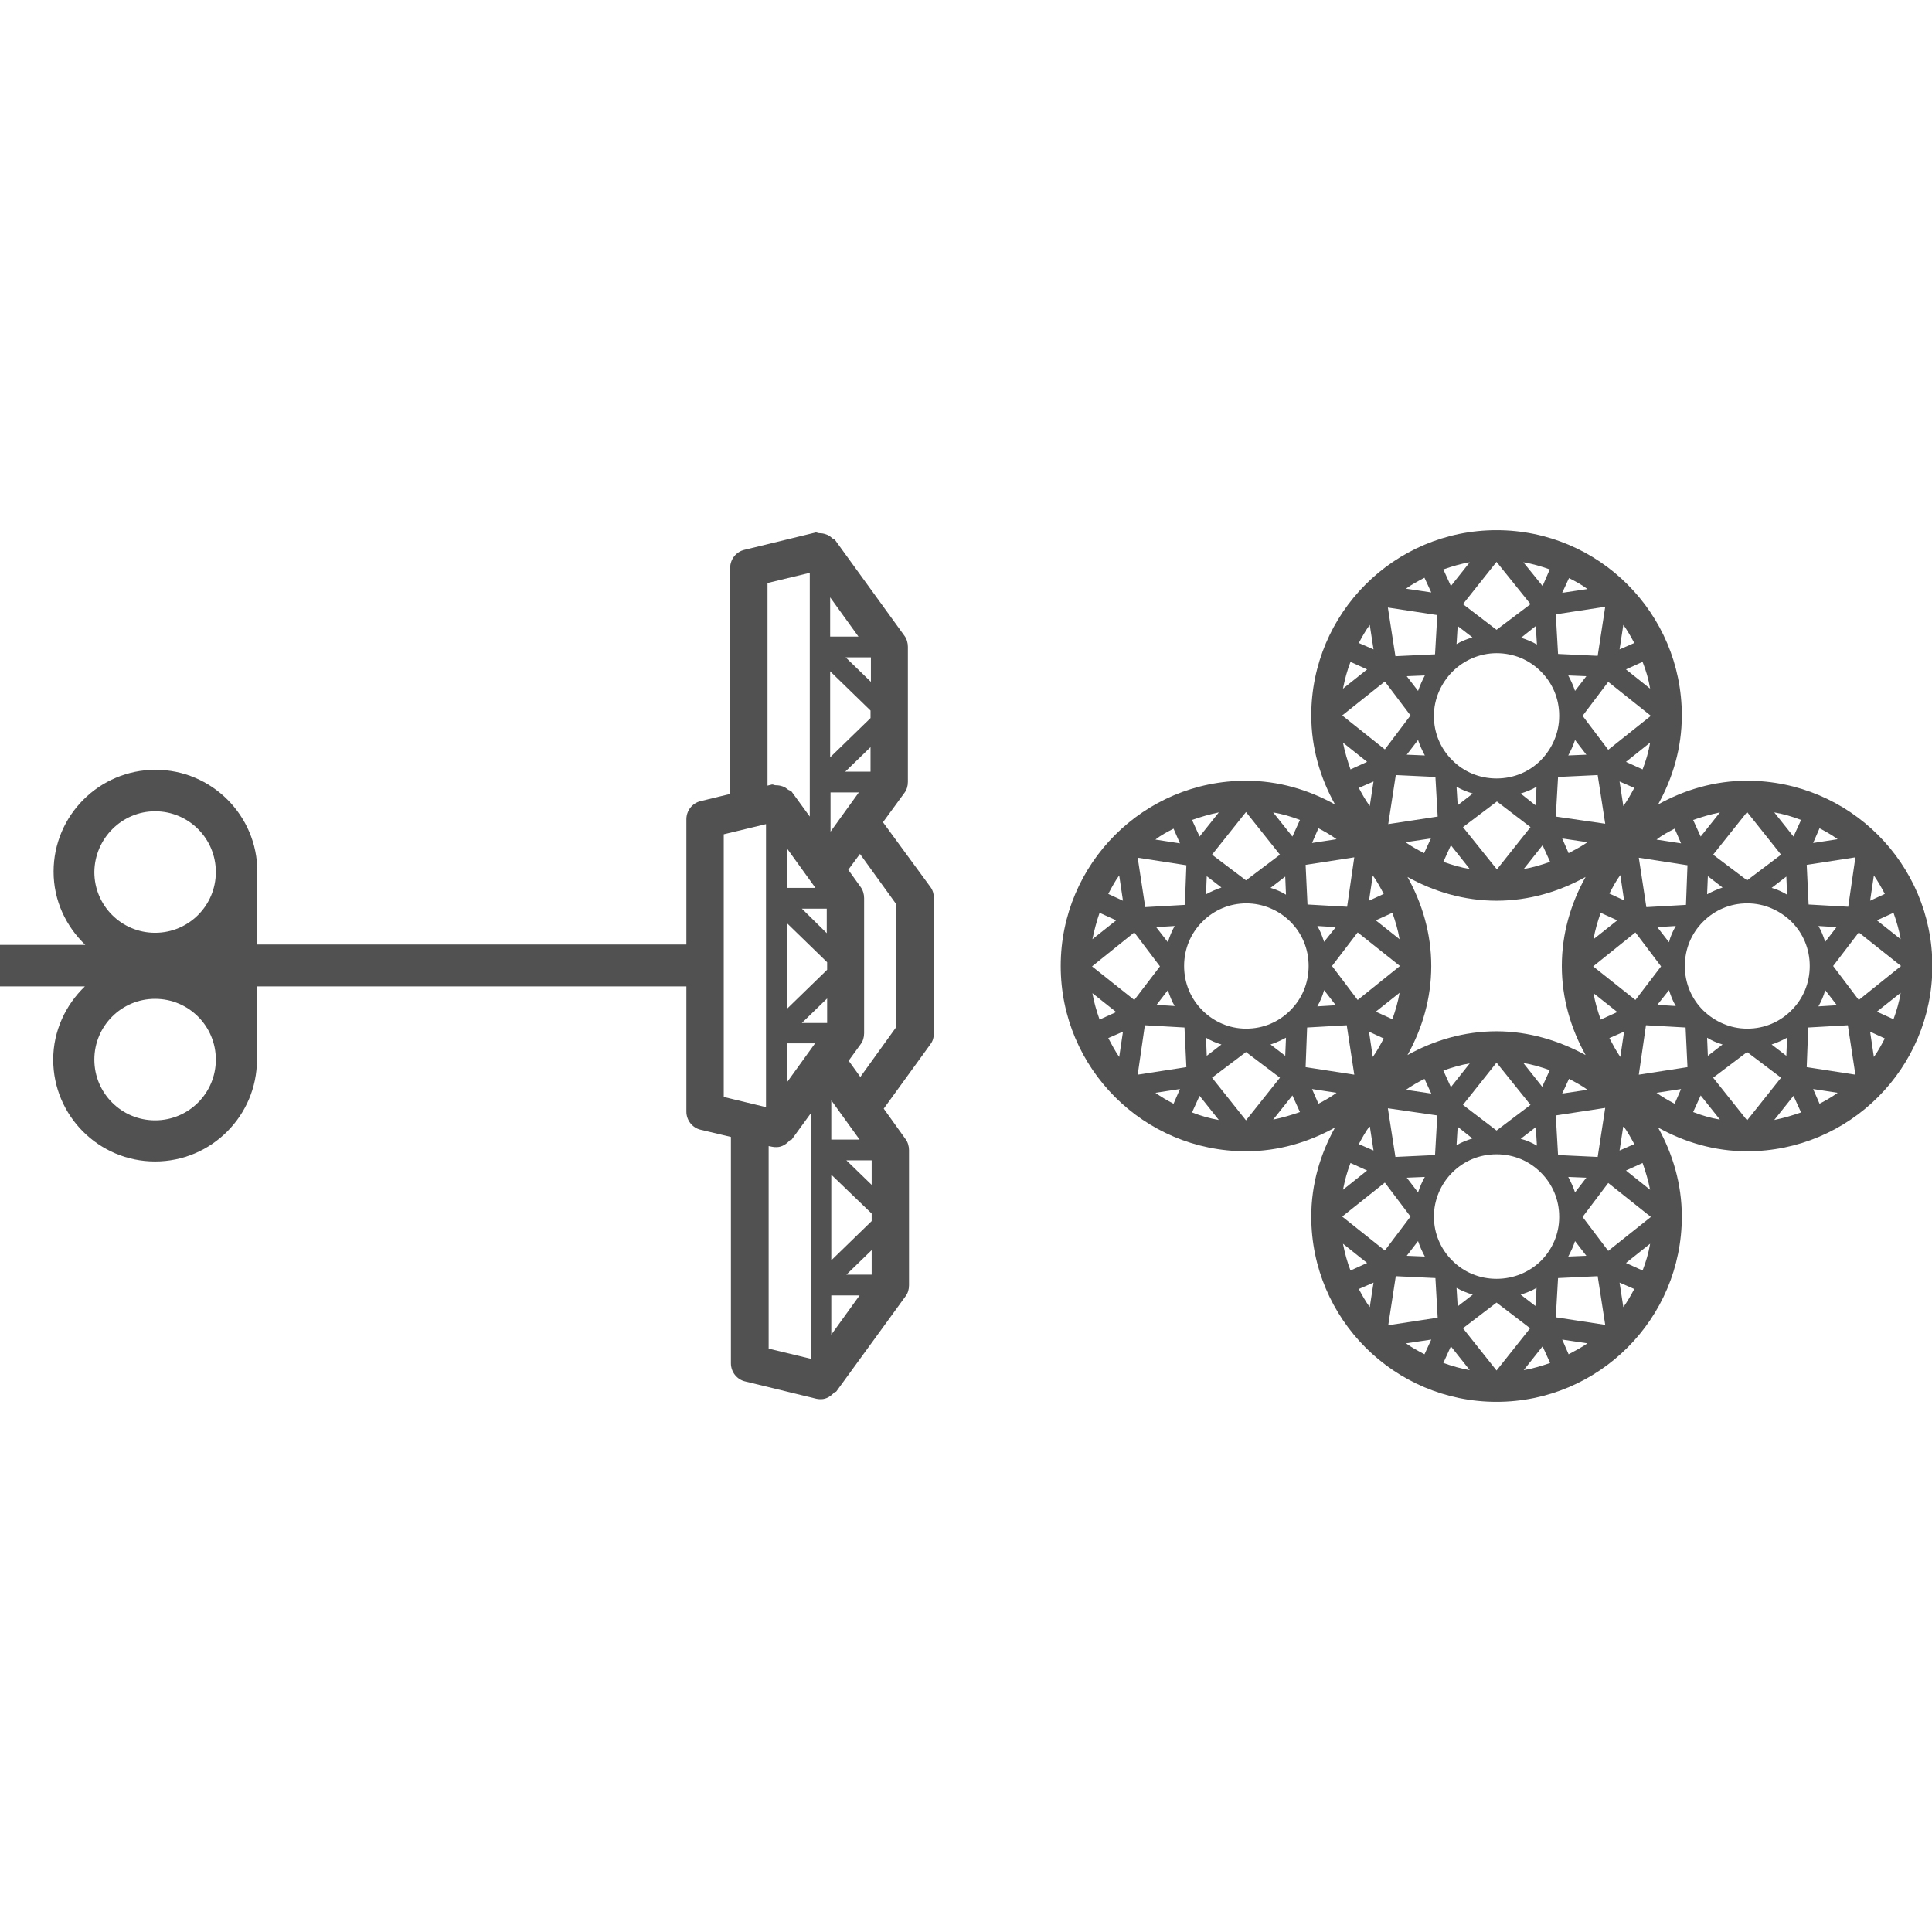
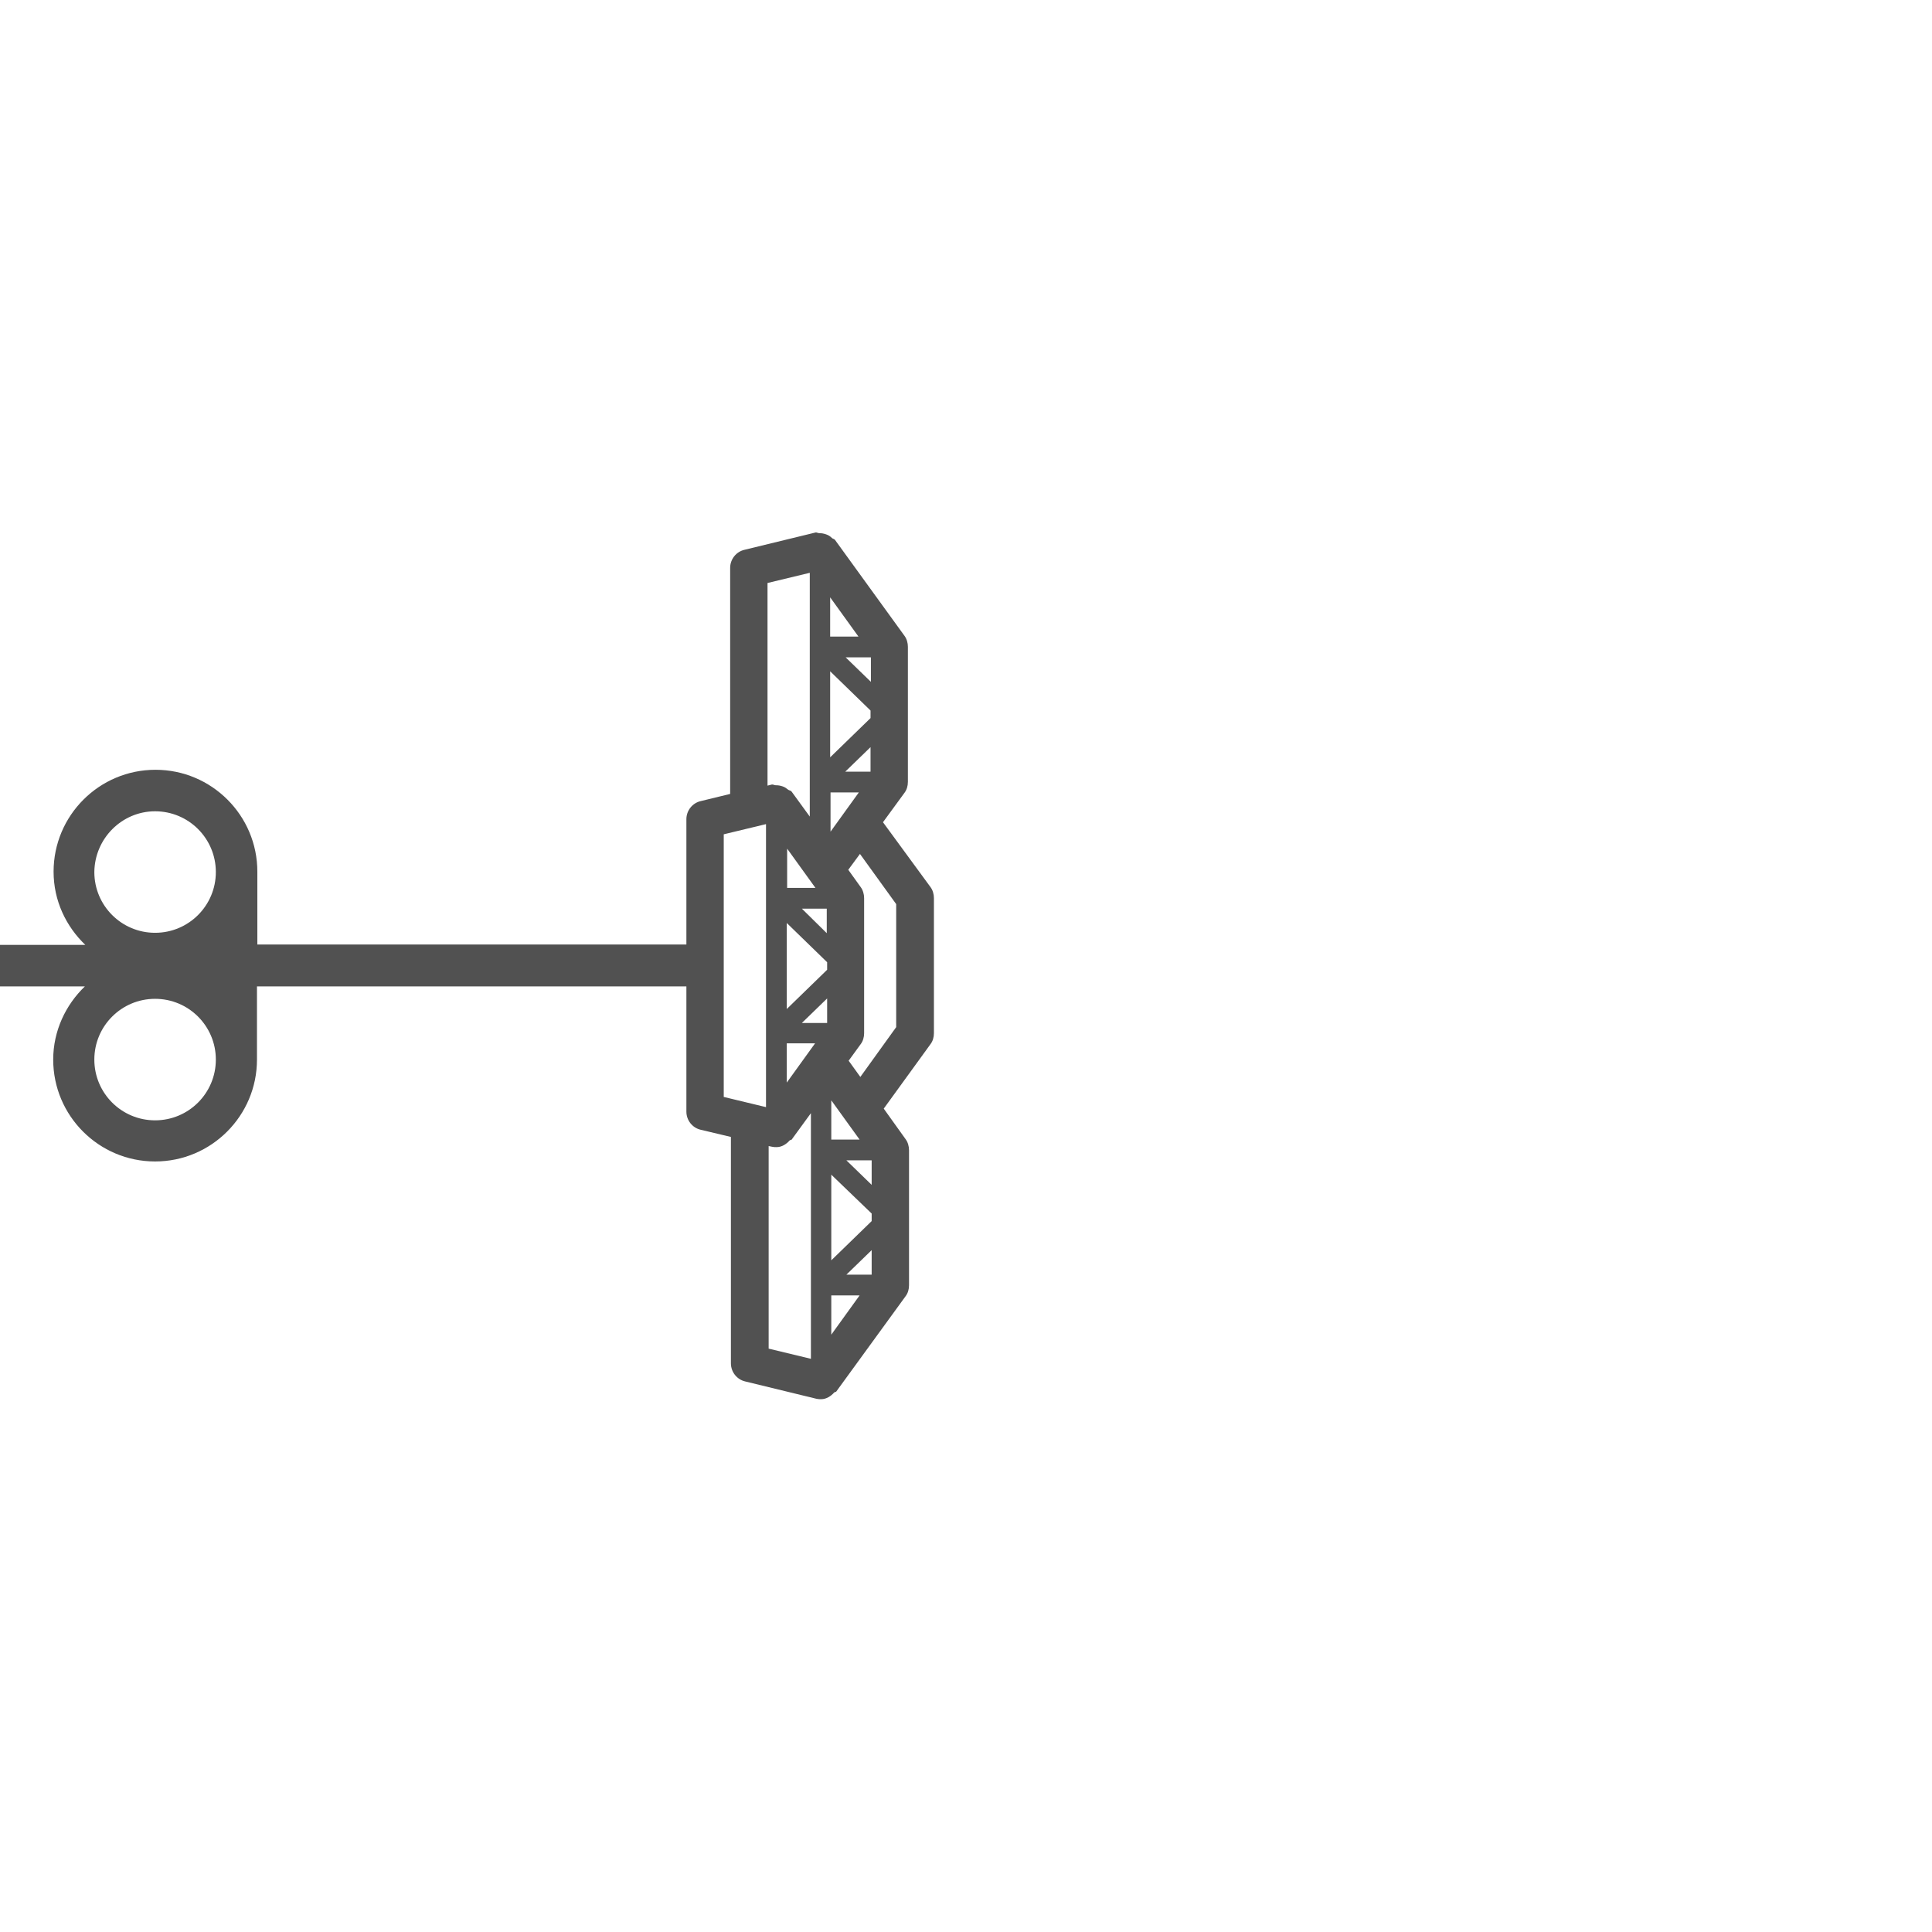
<svg xmlns="http://www.w3.org/2000/svg" version="1.1" id="icon" x="0px" y="0px" viewBox="0 0 512 512" style="enable-background:new 0 0 512 512;" xml:space="preserve">
  <style type="text/css">
	.st0{fill:#515151;}
</style>
  <g>
-     <path class="st0" d="M463,206.9c-8.6,0-16.6,2.4-23.6,6.3c3.9-7,6.3-15,6.3-23.6c0-27.1-22-49.1-49.1-49.1   c-27.1,0-49.1,22-49.1,49.1c0,8.6,2.4,16.6,6.3,23.6c-7-3.9-15-6.3-23.6-6.3c-27.1,0-49.1,22-49.1,49.1s22,49.1,49.1,49.1   c8.6,0,16.6-2.4,23.6-6.3c-3.9,7-6.3,15-6.3,23.6c0,27.1,22,49.1,49.1,49.1c27.1,0,49.1-22,49.1-49.1c0-8.6-2.4-16.6-6.3-23.6   c7,3.9,15,6.3,23.6,6.3c27.1,0,49.1-22,49.1-49.1S490.1,206.9,463,206.9z M501.8,270.1l-4.4-2l6.3-5   C503.3,265.6,502.6,267.9,501.8,270.1z M482.2,292.5l-1.7-3.9l6.5,1C485.5,290.7,483.9,291.6,482.2,292.5z M439,289.6l6.5-1   l-1.7,3.9C442.1,291.6,440.5,290.7,439,289.6z M435.3,336.7l-4.4-2l6.4-5.1C436.9,332,436.2,334.4,435.3,336.7z M415.7,358.9   L414,355l6.7,1C419.1,357.1,417.4,358,415.7,358.9z M372.6,356l6.7-1l-1.8,3.9C375.8,358,374.1,357.1,372.6,356z M349.4,292.5   l-1.7-3.9l6.5,1C352.7,290.7,351.1,291.6,349.4,292.5z M306.2,289.6l6.5-1l-1.7,3.9C309.3,291.6,307.7,290.7,306.2,289.6z    M293.7,275.1l3.9-1.7l-1,6.7C295.5,278.5,294.6,276.8,293.7,275.1z M291.4,241.9l4.4,2l-6.3,5C290,246.5,290.6,244.2,291.4,241.9z    M296.6,232l1,6.7l-3.9-1.8C294.6,235.2,295.5,233.5,296.6,232z M311,219.6l1.7,3.9l-6.5-1C307.7,221.3,309.3,220.5,311,219.6z    M354.2,222.4l-6.5,1l1.7-3.9C351.1,220.4,352.7,221.3,354.2,222.4z M357.9,175.4l4.4,2l-6.4,5.1C356.4,180,357,177.7,357.9,175.4z    M377.5,153.1l1.8,3.9l-6.7-1C374.1,154.9,375.8,154,377.5,153.1z M420.7,156.1l-6.7,1l1.8-3.9C417.4,154,419.1,154.9,420.7,156.1z    M443.8,219.6l1.7,3.9l-6.5-1C440.5,221.3,442.1,220.5,443.8,219.6z M487,222.4l-6.5,1l1.7-3.9C483.9,220.4,485.5,221.3,487,222.4z    M463.1,272.6C463,272.6,463,272.6,463.1,272.6c-0.1,0-0.1,0-0.1,0c-4.5,0-8.6-1.9-11.6-4.8c0,0,0,0-0.1-0.1c-3-3-4.8-7.1-4.8-11.7   s1.8-8.7,4.8-11.7c0,0,0,0,0.1-0.1c3-3,7.1-4.8,11.6-4.8c0,0,0.1,0,0.1,0c0,0,0,0,0,0c4.5,0,8.6,1.9,11.6,4.8c0,0,0,0,0.1,0.1   c3,3,4.8,7.1,4.8,11.7c0,4.6-1.8,8.7-4.8,11.7c0,0-0.1,0-0.1,0.1C471.7,270.8,467.6,272.6,463.1,272.6z M442.3,249.7l-3.1-4   l4.9-0.3C443.3,246.8,442.7,248.1,442.3,249.7z M433.4,247.1l6.8,9l-6.8,8.9l-11.2-8.9L433.4,247.1z M442.3,262.4   c0.5,1.5,1,2.9,1.8,4.2l-4.9-0.3L442.3,262.4z M483.7,262.4l3.1,4l-4.9,0.3C482.7,265.3,483.3,263.9,483.7,262.4z M483.7,249.6   c-0.5-1.5-1-2.9-1.8-4.2l4.8,0.3L483.7,249.6z M489.8,240.3l-10.5-0.6l-0.5-10.5l12.9-2L489.8,240.3z M473.4,232.3l0.2,4.8   c-1.3-0.8-2.7-1.4-4.1-1.8L473.4,232.3z M463,233.3l-9-6.8l9-11.3l9,11.3L463,233.3z M456.5,235.2c-1.5,0.5-2.8,1.1-4.1,1.8   l0.2-4.8L456.5,235.2z M446.8,239.8l-10.5,0.6l-2-13.1l12.9,2L446.8,239.8z M422.3,248.9c0.4-2.4,1.1-4.7,1.9-7l4.4,2L422.3,248.9z    M396.6,173.1c4.6,0,8.7,1.8,11.7,4.8c0,0,0,0,0.1,0.1c3,3,4.8,7.1,4.8,11.6c0,0,0,0,0,0.1c0,0,0,0,0,0.1c0,4.5-1.9,8.6-4.8,11.6   c0,0,0,0-0.1,0.1c-3,3-7.1,4.8-11.7,4.8c-4.6,0-8.7-1.8-11.7-4.8c0,0,0,0-0.1-0.1c-3-3-4.8-7.1-4.8-11.6c0,0,0-0.1,0-0.1   c0,0,0,0,0,0c0-4.5,1.9-8.6,4.8-11.6c0,0,0,0,0.1-0.1C387.9,175,392.1,173.1,396.6,173.1z M387.7,219.2l9-6.8l8.9,6.8l-8.9,11.2   L387.7,219.2z M386.3,213.4l-0.3-4.9c1.4,0.8,2.7,1.3,4.3,1.8L386.3,213.4z M403,210.3c1.5-0.5,2.9-1,4.2-1.8l-0.3,4.9L403,210.3z    M417.4,196.1l3,3.9l-4.8,0.2C416.3,198.9,416.9,197.6,417.4,196.1z M417.4,183.1c-0.5-1.5-1.1-2.8-1.8-4.1l4.8,0.2L417.4,183.1z    M375.8,183.1l-3-3.9l4.8-0.2C376.9,180.3,376.3,181.7,375.8,183.1z M375.8,196.1c0.5,1.5,1.1,2.8,1.8,4.1l-4.8-0.2L375.8,196.1z    M389.5,230.3c-2.4-0.4-4.7-1.1-7-1.9l2-4.4L389.5,230.3z M408.8,224l2,4.4c-2.3,0.8-4.6,1.5-7,1.9L408.8,224z M415.7,226.1   l-1.7-3.9l6.7,1C419.1,224.3,417.4,225.2,415.7,226.1z M412.3,216.4l0.6-10.5l10.5-0.5l2,12.9L412.3,216.4z M426.2,198.7l-6.8-9   l6.8-9l11.3,9L426.2,198.7z M423.4,173.8l-10.5-0.5l-0.6-10.5l13.1-2L423.4,173.8z M407,165.9l0.3,4.9c-1.4-0.8-2.7-1.3-4.2-1.8   L407,165.9z M396.6,166.9l-8.9-6.8l8.9-11.2l9,11.2L396.6,166.9z M390.2,168.9c-1.5,0.5-2.9,1-4.2,1.8l0.3-4.8L390.2,168.9z    M380.3,173.4l-10.5,0.5l-2-12.9l13.1,2L380.3,173.4z M367,180.6l6.8,9l-6.8,9l-11.3-9L367,180.6z M369.9,205.4l10.5,0.5l0.6,10.5   l-13.1,2L369.9,205.4z M379.2,222.2l-1.8,3.9c-1.7-0.9-3.4-1.8-4.9-2.9L379.2,222.2z M330.3,272.6   C330.2,272.6,330.2,272.6,330.3,272.6c-0.1,0-0.1,0-0.1,0c-4.5,0-8.6-1.9-11.5-4.8c0,0,0,0-0.1-0.1c-3-3-4.8-7.1-4.8-11.7   c0-4.6,1.8-8.7,4.8-11.7c0,0,0.1,0,0.1-0.1c3-3,7.1-4.8,11.6-4.8c4.5,0,8.7,1.9,11.6,4.8c0,0,0,0,0.1,0.1c3,3,4.8,7.1,4.8,11.7   s-1.8,8.7-4.8,11.7c0,0,0,0-0.1,0.1C338.9,270.8,334.8,272.6,330.3,272.6z M309.5,249.7l-3.1-4l4.9-0.3   C310.5,246.8,310,248.1,309.5,249.7z M309.5,262.4c0.5,1.5,1,2.9,1.8,4.2l-4.8-0.3L309.5,262.4z M350.9,249.6   c-0.5-1.5-1-2.9-1.8-4.2l4.9,0.3L350.9,249.6z M350.9,262.4l3.1,4l-4.9,0.3C349.9,265.3,350.5,263.9,350.9,262.4z M359.8,265   l-6.8-9l6.8-8.9L371,256L359.8,265z M370.9,248.9l-6.3-5l4.4-2C369.8,244.2,370.5,246.5,370.9,248.9z M357,240.3l-10.5-0.6   l-0.5-10.5l12.9-2L357,240.3z M340.6,232.3l0.2,4.8c-1.3-0.8-2.7-1.4-4.1-1.8L340.6,232.3z M330.2,233.3l-9-6.8l9-11.3l9,11.3   L330.2,233.3z M323.7,235.2c-1.5,0.5-2.8,1.1-4.1,1.8l0.2-4.8L323.7,235.2z M314,239.8l-10.5,0.6l-2-13.1l12.9,2L314,239.8z    M300.6,247.1l6.8,9l-6.8,8.9l-11.2-8.9L300.6,247.1z M303.4,271.7l10.5,0.6l0.5,10.5l-12.9,2L303.4,271.7z M319.8,279.8l-0.2-4.8   c1.3,0.8,2.7,1.4,4.1,1.8L319.8,279.8z M330.2,278.8l9,6.8l-9,11.3l-9-11.3L330.2,278.8z M336.7,276.8c1.5-0.5,2.8-1.1,4.1-1.8   l-0.2,4.8L336.7,276.8z M346.4,272.3l10.5-0.6l2,13.1l-12.9-2L346.4,272.3z M370.9,263.1c-0.4,2.4-1.1,4.7-1.9,7l-4.4-2   L370.9,263.1z M396.6,338.9c-4.6,0-8.7-1.8-11.7-4.8c0,0,0,0-0.1-0.1c-3-3-4.8-7.1-4.8-11.6c0-4.5,1.9-8.7,4.8-11.6   c0,0,0,0,0.1-0.1c3-3,7.1-4.8,11.7-4.8c4.6,0,8.7,1.8,11.7,4.8c0,0,0,0,0.1,0.1c3,3,4.8,7.1,4.8,11.6c0,0,0,0,0,0.1s0,0,0,0.1   c0,4.5-1.9,8.6-4.8,11.5c0,0,0,0-0.1,0.1C405.3,337.1,401.2,338.9,396.6,338.9z M405.6,292.8l-9,6.8l-8.9-6.8l8.9-11.2L405.6,292.8   z M407,298.7l0.3,4.9c-1.4-0.8-2.7-1.4-4.3-1.8L407,298.7z M390.2,301.7c-1.5,0.5-2.9,1-4.2,1.8l0.3-4.9L390.2,301.7z M375.8,316   l-3-3.9l4.8-0.2C376.9,313.1,376.3,314.5,375.8,316z M375.8,328.9c0.5,1.5,1.1,2.8,1.8,4.1l-4.8-0.2L375.8,328.9z M417.4,328.9   l3,3.9l-4.8,0.2C416.3,331.7,416.9,330.4,417.4,328.9z M417.4,316c-0.5-1.5-1.1-2.8-1.8-4.1l4.8,0.2L417.4,316z M403.7,281.7   c2.4,0.4,4.8,1.1,7,1.9l-2,4.4L403.7,281.7z M384.5,288.1l-2-4.4c2.3-0.8,4.6-1.5,7-1.9L384.5,288.1z M377.5,285.9l1.8,3.9l-6.7-1   C374.1,287.7,375.8,286.8,377.5,285.9z M380.9,295.6l-0.6,10.5l-10.5,0.5l-2-12.9L380.9,295.6z M367,313.4l6.8,9l-6.8,9l-11.3-9   L367,313.4z M369.9,338.2l10.5,0.5l0.6,10.5l-13.1,2L369.9,338.2z M386.3,346.2l-0.3-4.9c1.4,0.8,2.7,1.3,4.3,1.8L386.3,346.2z    M396.6,345.2l8.9,6.8l-8.9,11.2l-8.9-11.2L396.6,345.2z M403,343.1c1.5-0.5,2.9-1,4.2-1.8l-0.3,4.8L403,343.1z M412.9,338.7   l10.5-0.5l2,12.9l-13.1-2L412.9,338.7z M426.2,331.5l-6.8-9l6.8-9l11.3,9L426.2,331.5z M423.4,306.6l-10.5-0.5l-0.6-10.5l13.1-2   L423.4,306.6z M414,289.8l1.8-3.9c1.7,0.9,3.4,1.8,4.9,2.9L414,289.8z M396.6,273.3c-8.6,0-16.6,2.4-23.6,6.3   c3.9-7,6.3-15,6.3-23.6s-2.4-16.6-6.3-23.6c7,3.9,15,6.3,23.6,6.3c8.6,0,16.6-2.4,23.6-6.3c-3.9,7-6.3,15-6.3,23.6   s2.4,16.6,6.3,23.6C413.2,275.8,405.2,273.3,396.6,273.3z M422.3,263.2l6.3,5l-4.4,2C423.4,267.9,422.7,265.6,422.3,263.2z    M436.2,271.7l10.5,0.6l0.5,10.5l-12.9,2L436.2,271.7z M452.6,279.8l-0.2-4.8c1.3,0.8,2.7,1.4,4.1,1.8L452.6,279.8z M463,278.8   l9,6.8l-9,11.3l-9-11.3L463,278.8z M469.5,276.8c1.5-0.5,2.8-1.1,4.1-1.8l-0.2,4.8L469.5,276.8z M479.2,272.3l10.5-0.6l2,13.1   l-12.9-2L479.2,272.3z M492.6,265l-6.8-9l6.8-8.9l11.2,8.9L492.6,265z M496.6,232c1.1,1.6,2,3.2,2.9,4.9l-3.9,1.8L496.6,232z    M475.3,221.7l-5.1-6.4c2.4,0.4,4.8,1.1,7.1,2L475.3,221.7z M450.7,221.7l-2-4.4c2.3-0.8,4.6-1.5,7.1-2L450.7,221.7z M430.4,238.6   l-3.9-1.8c0.9-1.7,1.8-3.4,2.9-4.9L430.4,238.6z M429.2,207.1l3.9,1.7c-0.9,1.7-1.8,3.3-2.9,4.8L429.2,207.1z M435.3,203.9l-4.4-2   l6.4-5.1C436.9,199.2,436.2,201.6,435.3,203.9z M437.3,182.5l-6.4-5.1l4.4-2C436.2,177.7,436.9,180,437.3,182.5z M429.2,172.1   l1-6.5c1.1,1.5,2,3.1,2.9,4.8L429.2,172.1z M408.8,155.3l-5.1-6.3c2.4,0.4,4.8,1.1,7,1.9L408.8,155.3z M384.5,155.3l-2-4.4   c2.3-0.8,4.6-1.5,7-1.9L384.5,155.3z M364,172.1l-3.9-1.7c0.9-1.7,1.8-3.3,2.9-4.8L364,172.1z M362.3,201.9l-4.4,2   c-0.8-2.3-1.5-4.6-2-7.1L362.3,201.9z M364,207.1l-1,6.5c-1.1-1.5-2-3.1-2.9-4.8L364,207.1z M366.7,236.9l-3.9,1.8l1-6.7   C364.9,233.5,365.8,235.2,366.7,236.9z M342.5,221.7l-5.1-6.4c2.4,0.4,4.8,1.1,7.1,2L342.5,221.7z M317.9,221.7l-2-4.4   c2.3-0.8,4.6-1.5,7.1-2L317.9,221.7z M289.5,263.2l6.3,5l-4.4,2C290.6,267.9,289.9,265.6,289.5,263.2z M317.9,290.4l5.1,6.4   c-2.4-0.4-4.8-1.1-7.1-2L317.9,290.4z M342.5,290.3l2,4.4c-2.3,0.8-4.6,1.5-7.1,2L342.5,290.3z M362.8,273.4l3.9,1.8   c-0.9,1.7-1.8,3.4-2.9,4.9L362.8,273.4z M364,304.9l-3.9-1.7c0.9-1.7,1.8-3.3,2.9-4.8L364,304.9z M357.9,308.2l4.4,2l-6.4,5.1   C356.4,312.8,357,310.5,357.9,308.2z M355.9,329.6l6.4,5.1l-4.4,2C357,334.4,356.4,332.1,355.9,329.6z M364,339.9l-1,6.5   c-1.1-1.5-2-3.1-2.9-4.8L364,339.9z M384.5,356.8l5,6.3c-2.4-0.4-4.7-1.1-7-1.9L384.5,356.8z M408.8,356.8l2,4.4   c-2.3,0.8-4.6,1.5-7,1.9L408.8,356.8z M429.2,339.9l3.9,1.7c-0.9,1.7-1.8,3.3-2.9,4.8L429.2,339.9z M430.9,310.2l4.4-2   c0.8,2.3,1.5,4.6,2,7.1L430.9,310.2z M429.2,304.9l1-6.5c1.1,1.5,2,3.1,2.9,4.8L429.2,304.9z M426.5,275.1l3.9-1.7l-1,6.7   C428.3,278.5,427.4,276.8,426.5,275.1z M450.7,290.3l5.1,6.4c-2.4-0.4-4.8-1.1-7.1-2L450.7,290.3z M475.3,290.4l2,4.4   c-2.3,0.8-4.6,1.5-7.1,2L475.3,290.4z M495.6,273.4l3.9,1.8c-0.9,1.7-1.8,3.4-2.9,4.9L495.6,273.4z M497.4,243.9l4.4-2   c0.8,2.3,1.5,4.6,1.9,7L497.4,243.9z" />
    <path class="st0" d="M234,217.9l5.7-7.8c0.6-0.8,0.9-1.8,0.9-2.9v-35.8c0-1-0.3-2.1-0.9-2.9l-18.4-25.4c-0.2-0.3-0.6-0.3-0.8-0.5   c-0.5-0.5-1-0.8-1.6-1c-0.6-0.2-1.1-0.3-1.7-0.3c-0.4,0-0.7-0.2-1-0.2l-18.9,4.6c-2.2,0.5-3.8,2.5-3.8,4.8v59.9l-7.8,1.9   c-2.2,0.5-3.8,2.5-3.8,4.8v33.2H68.2V231c0-14.9-12.1-27-27-27s-27,12.1-27,27c0,7.7,3.3,14.5,8.4,19.4H0v11h22.5   c-5.1,4.9-8.4,11.8-8.4,19.4c0,14.9,12.1,27,27,27s27-12.1,27-27v-19.4h113.8v33.2c0,2.3,1.6,4.3,3.8,4.8l8,1.9v60   c0,2.3,1.6,4.3,3.8,4.8l18.9,4.6c0.4,0.1,0.8,0.1,1.2,0.1c1.4,0,2.6-0.8,3.5-1.8c0.1-0.1,0.4-0.1,0.5-0.2l18.4-25.3   c0.6-0.8,0.9-1.8,0.9-2.9v-35.8c0-1-0.3-2.1-0.9-2.9l-5.8-8.1l12.4-17.1c0.6-0.8,0.9-1.8,0.9-2.9v-35.8c0-1-0.3-2.1-0.9-2.9   L234,217.9z M41.1,215c8.9,0,16.1,7.2,16.1,16.1c0,8.9-7.2,16.1-16.1,16.1s-16.1-7.2-16.1-16.1C25.1,222.2,32.3,215,41.1,215z    M41.1,296.9c-8.9,0-16.1-7.2-16.1-16.1c0-8.9,7.2-16.1,16.1-16.1s16.1,7.2,16.1,16.1C57.2,289.7,50,296.9,41.1,296.9z    M230.7,188.3v2L220,200.7v-22.8L230.7,188.3z M224.1,174.2h6.7v6.5L224.1,174.2z M224,204.5l6.7-6.5v6.5H224z M227.6,210   l-7.5,10.4V210H227.6z M220,168.7v-10.4l7.5,10.4H220z M219.2,271.1h-6.7l6.7-6.5V271.1z M208.5,244.6l10.7,10.4v2l-10.7,10.4   V244.6z M212.5,240.8h6.6v6.5L212.5,240.8z M216.1,235.3h-7.5v-10.4L216.1,235.3z M208.5,286.9v-10.4h7.5L208.5,286.9z M231,321.6   v2L220.3,334v-22.7L231,321.6z M224.3,307.5h6.7v6.5L224.3,307.5z M220.3,353.7v-10.4h7.5L220.3,353.7z M224.3,337.8l6.7-6.5v6.5   H224.3z M220.3,302v-10.4l7.5,10.4H220.3z M203.4,154.5l11.2-2.7v64.6l-4.8-6.6c-0.2-0.3-0.6-0.3-0.9-0.5c-0.5-0.4-0.9-0.7-1.5-0.9   c-0.6-0.2-1.1-0.3-1.8-0.3c-0.4,0-0.6-0.2-1-0.2l-1.2,0.3V154.5z M191.8,221.1l11.2-2.7v75l-11.2-2.7V221.1z M203.6,303.7l1,0.2   c0.4,0.1,0.8,0.1,1.2,0.1c1.4,0,2.6-0.8,3.5-1.8c0.1-0.1,0.4-0.1,0.5-0.2l5.1-7v65.1l-11.2-2.7V303.7z M237.5,272.2l-9.5,13.2   l-3.1-4.3l3.2-4.4c0.6-0.8,0.9-1.8,0.9-2.9v-35.8c0-1-0.3-2.1-0.9-2.9l-3.3-4.6l3.1-4.2l9.6,13.3V272.2z" />
  </g>
</svg>